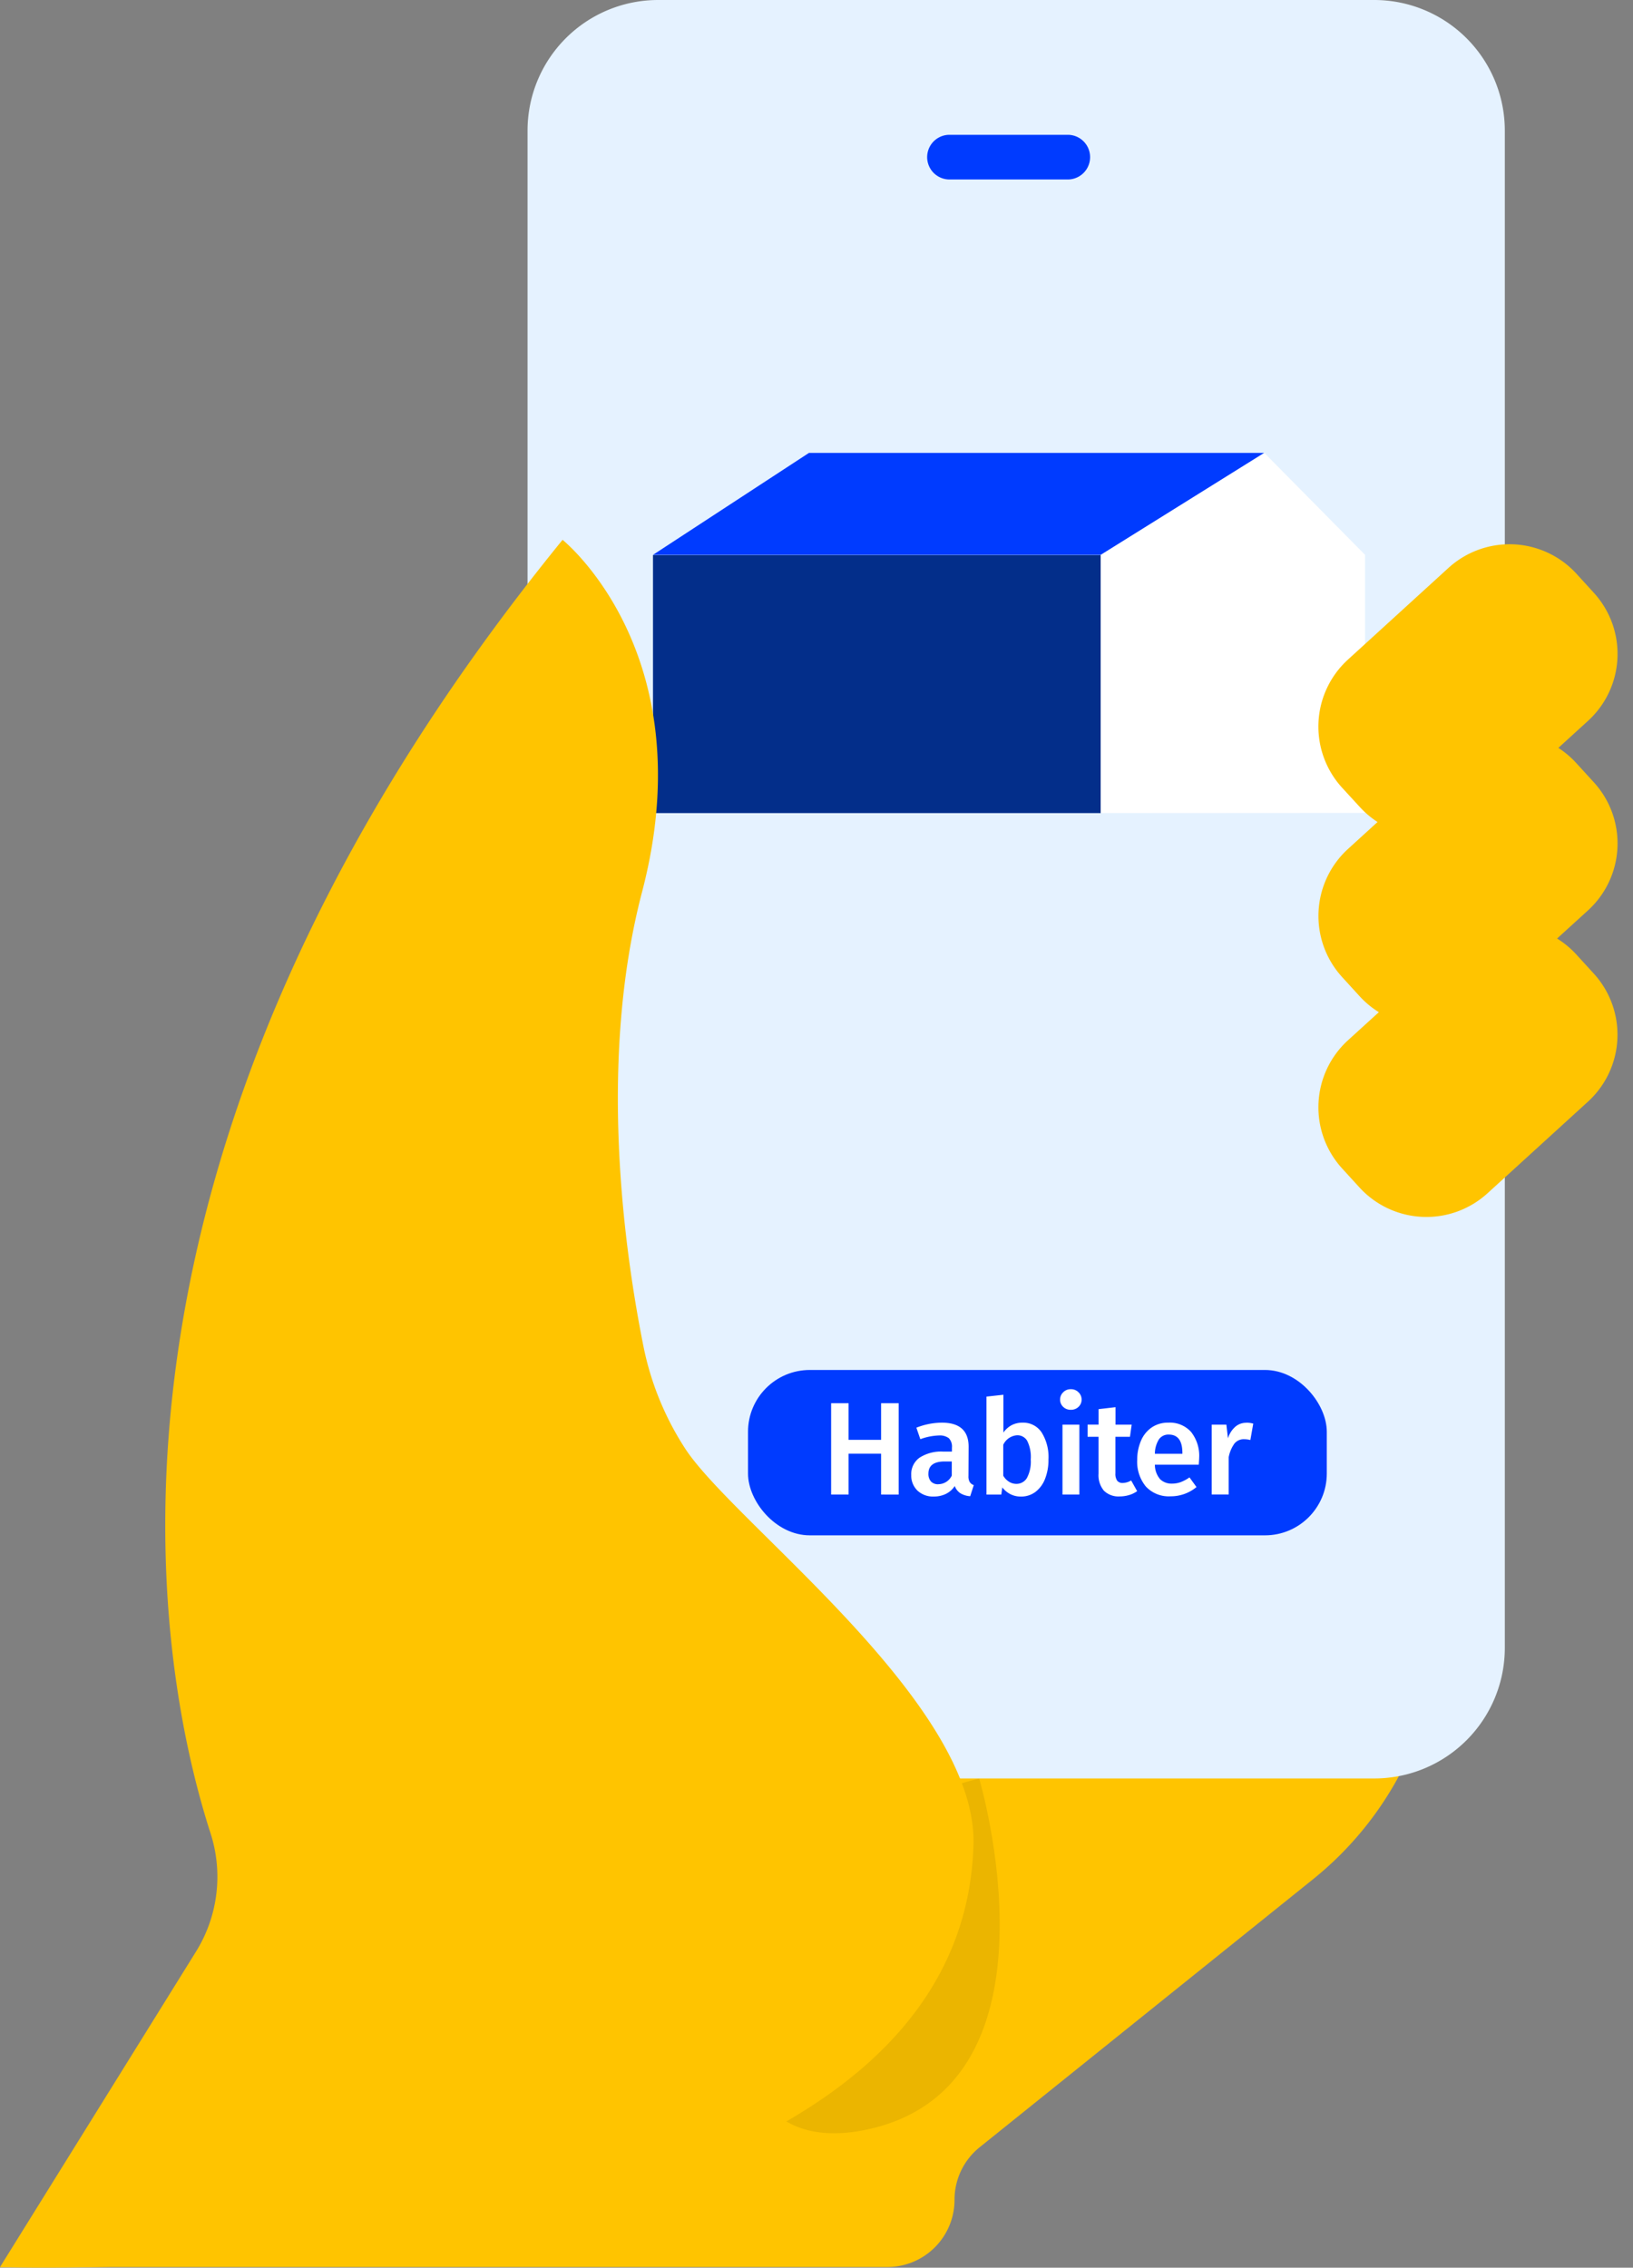
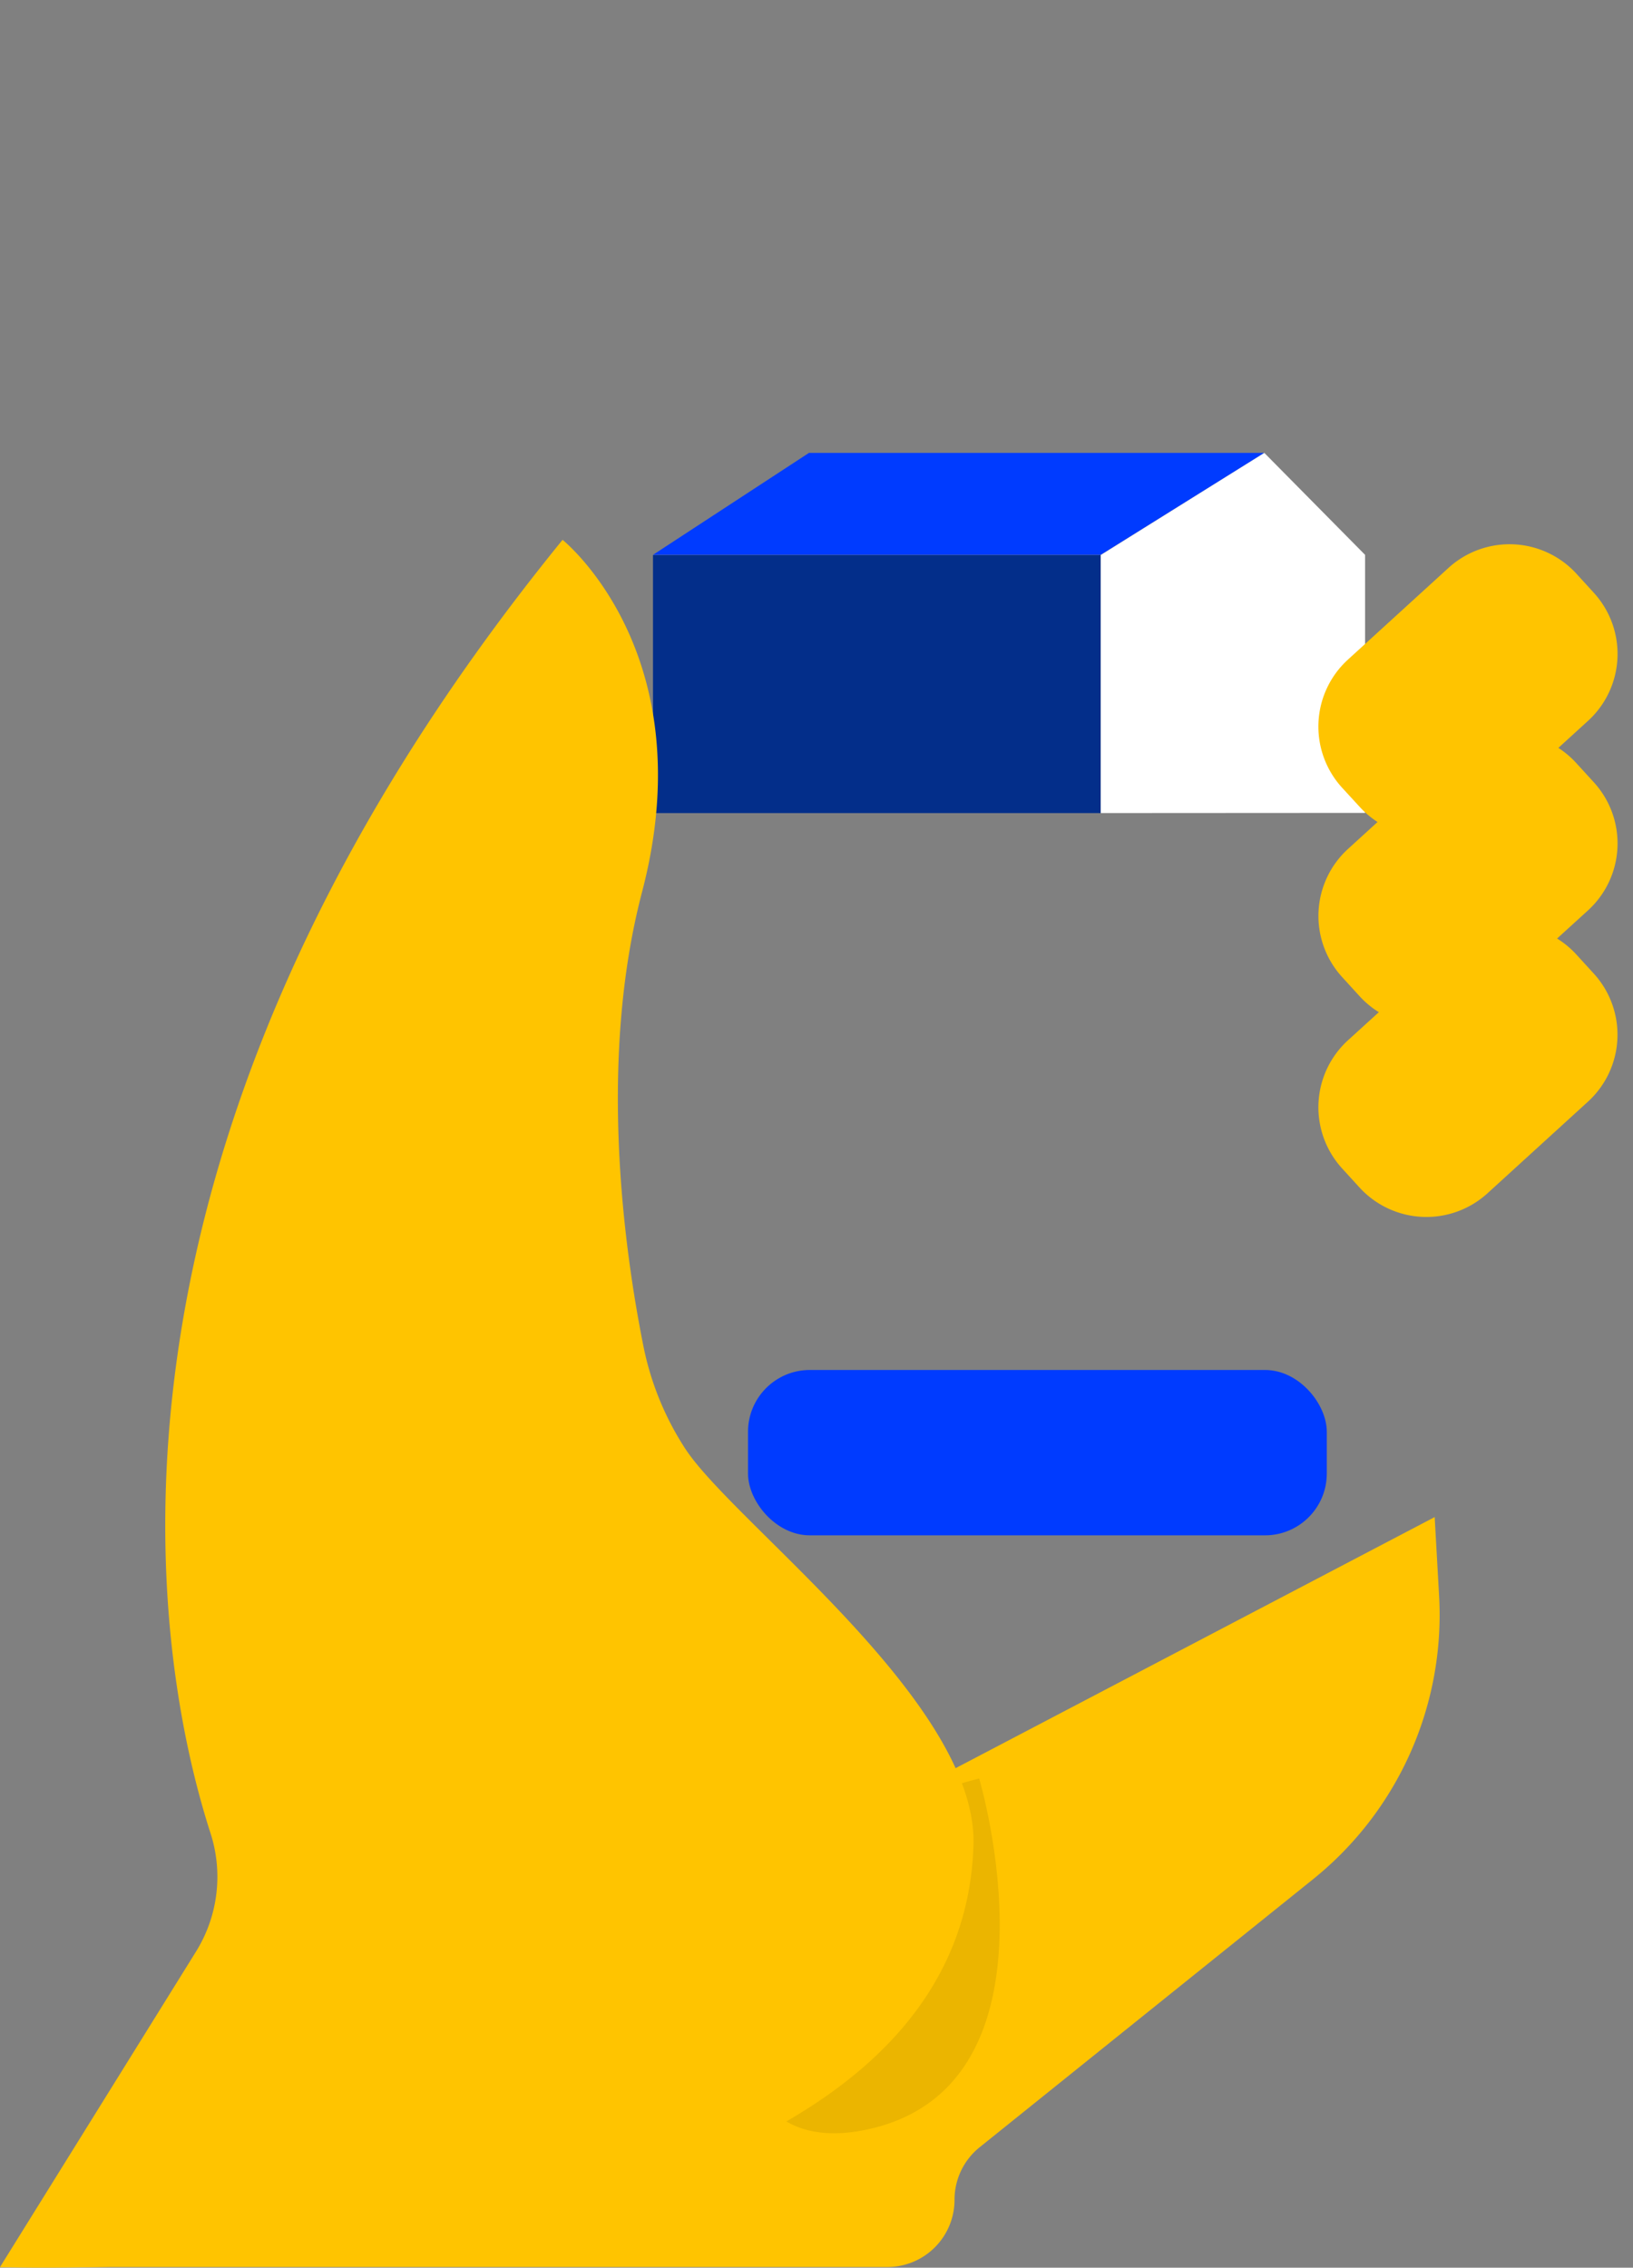
<svg xmlns="http://www.w3.org/2000/svg" width="52.855" height="73.395" viewBox="0 0 52.855 73.395">
  <rect x="0" y="0" width="52.855" height="73.395" fill="#808080" stroke="none" />
  <g transform="translate(-677.183 -748.945)">
    <path d="M0,148.2H28.719a2.176,2.176,0,0,0,2.176-2.176,2.176,2.176,0,0,1,.812-1.7L42.5,135.648a10.98,10.98,0,0,0,4.079-9.17l-.143-2.551-15.264,8Z" transform="translate(677.183 674.119)" fill="#ffc400" />
    <path d="M68.483,145.279s2.942,9.878-3.556,11.345-4.9-9.261,3.556-11.345" transform="translate(640.393 661.228)" fill="#ebb500" />
    <g transform="translate(677.183 748.945)">
-       <path d="M69.917,57.561H46.738a4.226,4.226,0,0,1-4.226-4.226V4.226A4.226,4.226,0,0,1,46.738,0H69.917a4.227,4.227,0,0,1,4.226,4.226V53.335a4.227,4.227,0,0,1-4.226,4.226" transform="translate(-25.437)" fill="#e5f2ff" />
      <rect width="14.493" height="8.352" transform="translate(21.135 17.964)" fill="#032e8a" />
      <path d="M73.13,37l-5.295,3.3H53.342L58.391,37Z" transform="translate(-32.207 -22.342)" fill="#003bff" />
      <path d="M89.92,48.657V40.306L95.215,37l3.261,3.3v8.352Z" transform="translate(-54.293 -22.342)" fill="#fff" />
      <path d="M1.328,20.816.766,20.2a2.935,2.935,0,0,1,.191-4.145l1-.91a2.938,2.938,0,0,1-.626-.52l-.562-.616A2.935,2.935,0,0,1,.956,9.864l.959-.874a2.933,2.933,0,0,1-.587-.5L.766,7.878A2.934,2.934,0,0,1,.956,3.734L4.21.766A2.934,2.934,0,0,1,8.355.957l.562.616a2.933,2.933,0,0,1-.191,4.144l-.959.874a2.942,2.942,0,0,1,.588.5l.562.615a2.934,2.934,0,0,1-.191,4.145l-1,.91a2.943,2.943,0,0,1,.627.521l.562.615a2.934,2.934,0,0,1-.191,4.145L5.473,21.007a2.935,2.935,0,0,1-4.145-.191Z" transform="translate(42.672 17.615)" fill="#ffc400" />
      <path d="M3.5,22.273a3.442,3.442,0,0,1-2.538-1.12L.4,20.537a3.439,3.439,0,0,1,.223-4.851l.555-.506q-.113-.1-.216-.217L.4,14.346A3.439,3.439,0,0,1,.619,9.495l.523-.476q-.1-.09-.184-.187L.4,8.215A3.437,3.437,0,0,1,.62,3.365L3.873.4A3.434,3.434,0,0,1,8.724.62l.562.616a3.433,3.433,0,0,1-.223,4.85l-.523.477q.1.09.184.187l.562.615a3.438,3.438,0,0,1-.223,4.851l-.556.507q.113.1.217.218l.562.615a3.439,3.439,0,0,1-.223,4.852L5.81,21.376A3.428,3.428,0,0,1,3.5,22.273ZM6.186.5a2.427,2.427,0,0,0-1.639.636L1.293,4.1a2.436,2.436,0,0,0-.158,3.438l.562.616a2.439,2.439,0,0,0,.487.411l.549.351-1.44,1.313a2.438,2.438,0,0,0-.158,3.439l.562.616a2.441,2.441,0,0,0,.52.432l.563.348L1.293,16.425a2.438,2.438,0,0,0-.158,3.439l.562.616a2.435,2.435,0,0,0,3.439.158L8.389,17.67a2.437,2.437,0,0,0,.158-3.439l-.562-.615a2.448,2.448,0,0,0-.521-.433L6.9,12.835l1.487-1.357A2.437,2.437,0,0,0,8.547,8.04l-.562-.615A2.447,2.447,0,0,0,7.5,7.013l-.549-.351,1.44-1.314A2.433,2.433,0,0,0,8.547,1.91l-.562-.616A2.442,2.442,0,0,0,6.186.5Z" transform="translate(42.672 17.615)" fill="rgba(0,0,0,0)" />
      <g transform="translate(30.009 4.363)">
        <g transform="translate(0 0)">
-           <path d="M60.7,21.446H56.872a.723.723,0,0,1,0-1.446H60.7a.723.723,0,1,1,0,1.446" transform="translate(-56.149 -20)" fill="#003bff" />
-         </g>
+           </g>
      </g>
      <g transform="translate(24.211 44.34)">
        <rect width="18.733" height="5.352" rx="2" transform="translate(0)" fill="#003bff" />
-         <path d="M2.589-6.154V-7.476H1.537v1.322H.972V-9.11h.565v1.185H2.589V-9.11h.569v2.957Zm2.828-.6a.363.363,0,0,0,.041.195.26.26,0,0,0,.131.1L5.473-6.1a.7.7,0,0,1-.314-.094.481.481,0,0,1-.186-.235.725.725,0,0,1-.289.255A.881.881,0,0,1,4.3-6.09a.732.732,0,0,1-.535-.193.675.675,0,0,1-.2-.5.653.653,0,0,1,.267-.563A1.283,1.283,0,0,1,4.6-7.544h.282v-.128a.39.39,0,0,0-.1-.306.486.486,0,0,0-.323-.088,1.91,1.91,0,0,0-.6.12l-.128-.372a2.286,2.286,0,0,1,.822-.163q.869,0,.869.779Zm-.976.265a.485.485,0,0,0,.436-.278v-.458H4.652q-.531,0-.531.394a.363.363,0,0,0,.081.252A.307.307,0,0,0,4.442-6.488ZM7.168-8.481a.713.713,0,0,1,.616.314,1.5,1.5,0,0,1,.222.879,1.661,1.661,0,0,1-.109.623.967.967,0,0,1-.31.424.766.766,0,0,1-.475.152.732.732,0,0,1-.336-.077.785.785,0,0,1-.263-.218l-.034.231H6V-9.324l.548-.06v1.224A.772.772,0,0,1,6.815-8.4.754.754,0,0,1,7.168-8.481ZM6.962-6.5a.392.392,0,0,0,.347-.19,1.119,1.119,0,0,0,.124-.6,1.167,1.167,0,0,0-.116-.605.367.367,0,0,0-.325-.178.535.535,0,0,0-.449.308v1a.55.55,0,0,0,.182.193A.438.438,0,0,0,6.962-6.5ZM9.007-8.417v2.263H8.46V-8.417ZM8.729-9.564a.339.339,0,0,1,.25.1.323.323,0,0,1,.1.237.316.316,0,0,1-.1.235.343.343,0,0,1-.25.094.337.337,0,0,1-.246-.094.316.316,0,0,1-.1-.235.323.323,0,0,1,.1-.237A.333.333,0,0,1,8.729-9.564Zm2.148,3.3a.876.876,0,0,1-.267.128,1.078,1.078,0,0,1-.3.043A.672.672,0,0,1,9.8-6.28a.78.78,0,0,1-.173-.55V-8.024H9.273v-.394h.355v-.5l.548-.064v.565H10.7l-.056.394h-.471v1.181a.389.389,0,0,0,.058.24.218.218,0,0,0,.182.073.559.559,0,0,0,.27-.081Zm2.007-1.078q0,.043-.013.222H11.451a.719.719,0,0,0,.171.471.529.529,0,0,0,.385.141.805.805,0,0,0,.282-.049,1.318,1.318,0,0,0,.282-.152l.227.312a1.3,1.3,0,0,1-.839.3,1.01,1.01,0,0,1-.8-.317,1.258,1.258,0,0,1-.28-.864A1.549,1.549,0,0,1,11-7.893a.988.988,0,0,1,.347-.432.927.927,0,0,1,.539-.156.921.921,0,0,1,.736.3A1.244,1.244,0,0,1,12.884-7.339ZM12.341-7.5q0-.595-.441-.595a.374.374,0,0,0-.314.148.88.88,0,0,0-.135.473h.89Zm2.067-.98a.808.808,0,0,1,.227.03l-.094.531a.827.827,0,0,0-.2-.026.385.385,0,0,0-.317.143,1.1,1.1,0,0,0-.184.439v1.207H13.29V-8.417h.475l.051.445a.814.814,0,0,1,.235-.374A.533.533,0,0,1,14.407-8.477Z" transform="translate(1.718 10.186)" fill="#fff" />
      </g>
      <path d="M18.206,44.094s4.6,3.678,2.575,11.4c-1.429,5.457-.582,11.557.038,14.667a9.5,9.5,0,0,0,1.365,3.358c1.591,2.426,9.458,8.213,9.324,12.809C31.079,101.1,0,100,0,100L6.352,89.776a4.587,4.587,0,0,0,.458-3.831c-1.748-5.429-4.9-21.817,11.4-41.851" transform="translate(0 -26.624)" fill="#ffc400" />
    </g>
  </g>
</svg>